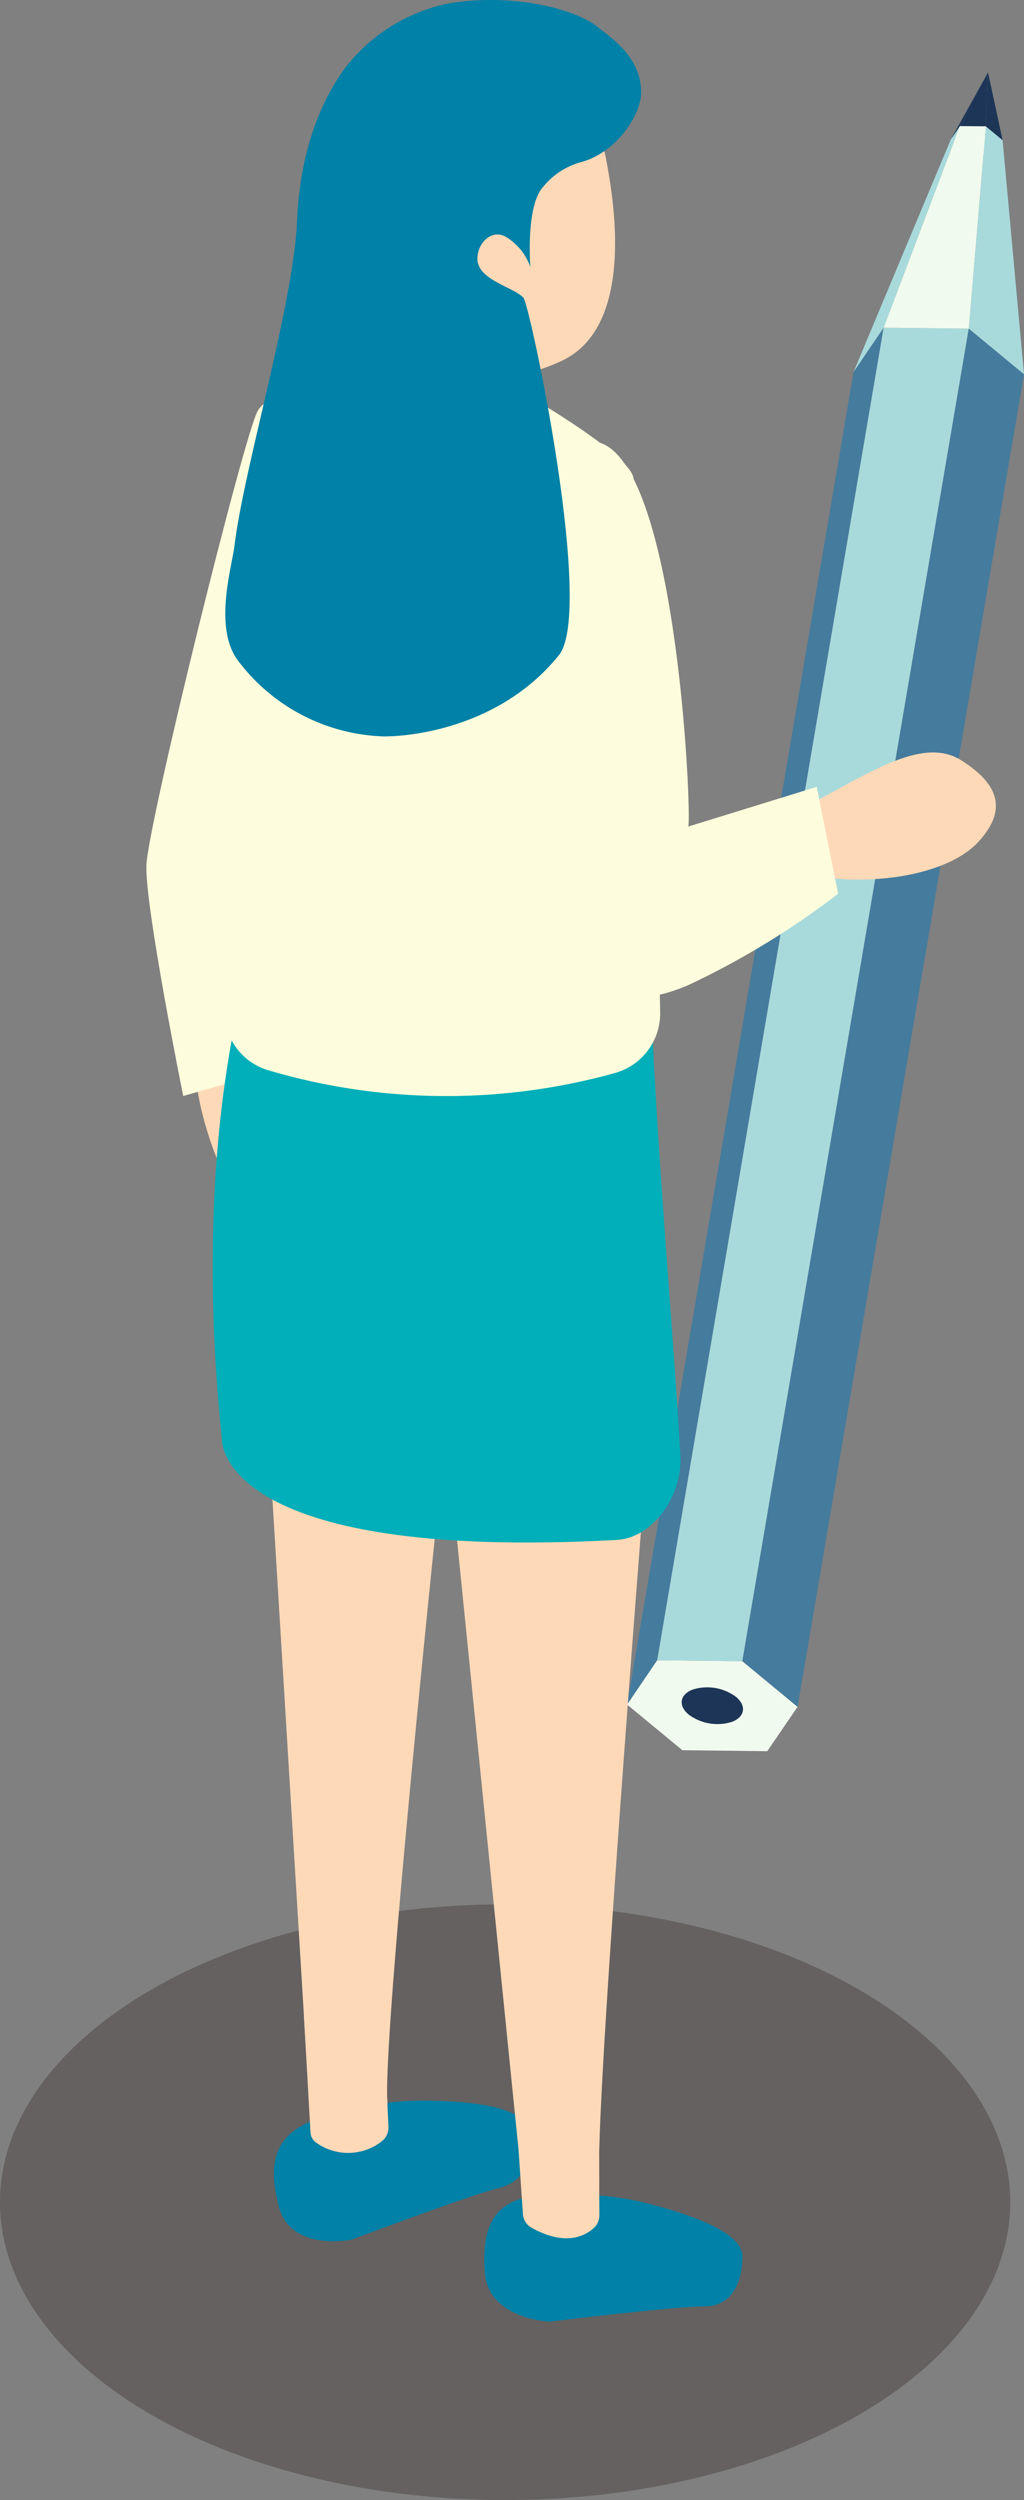
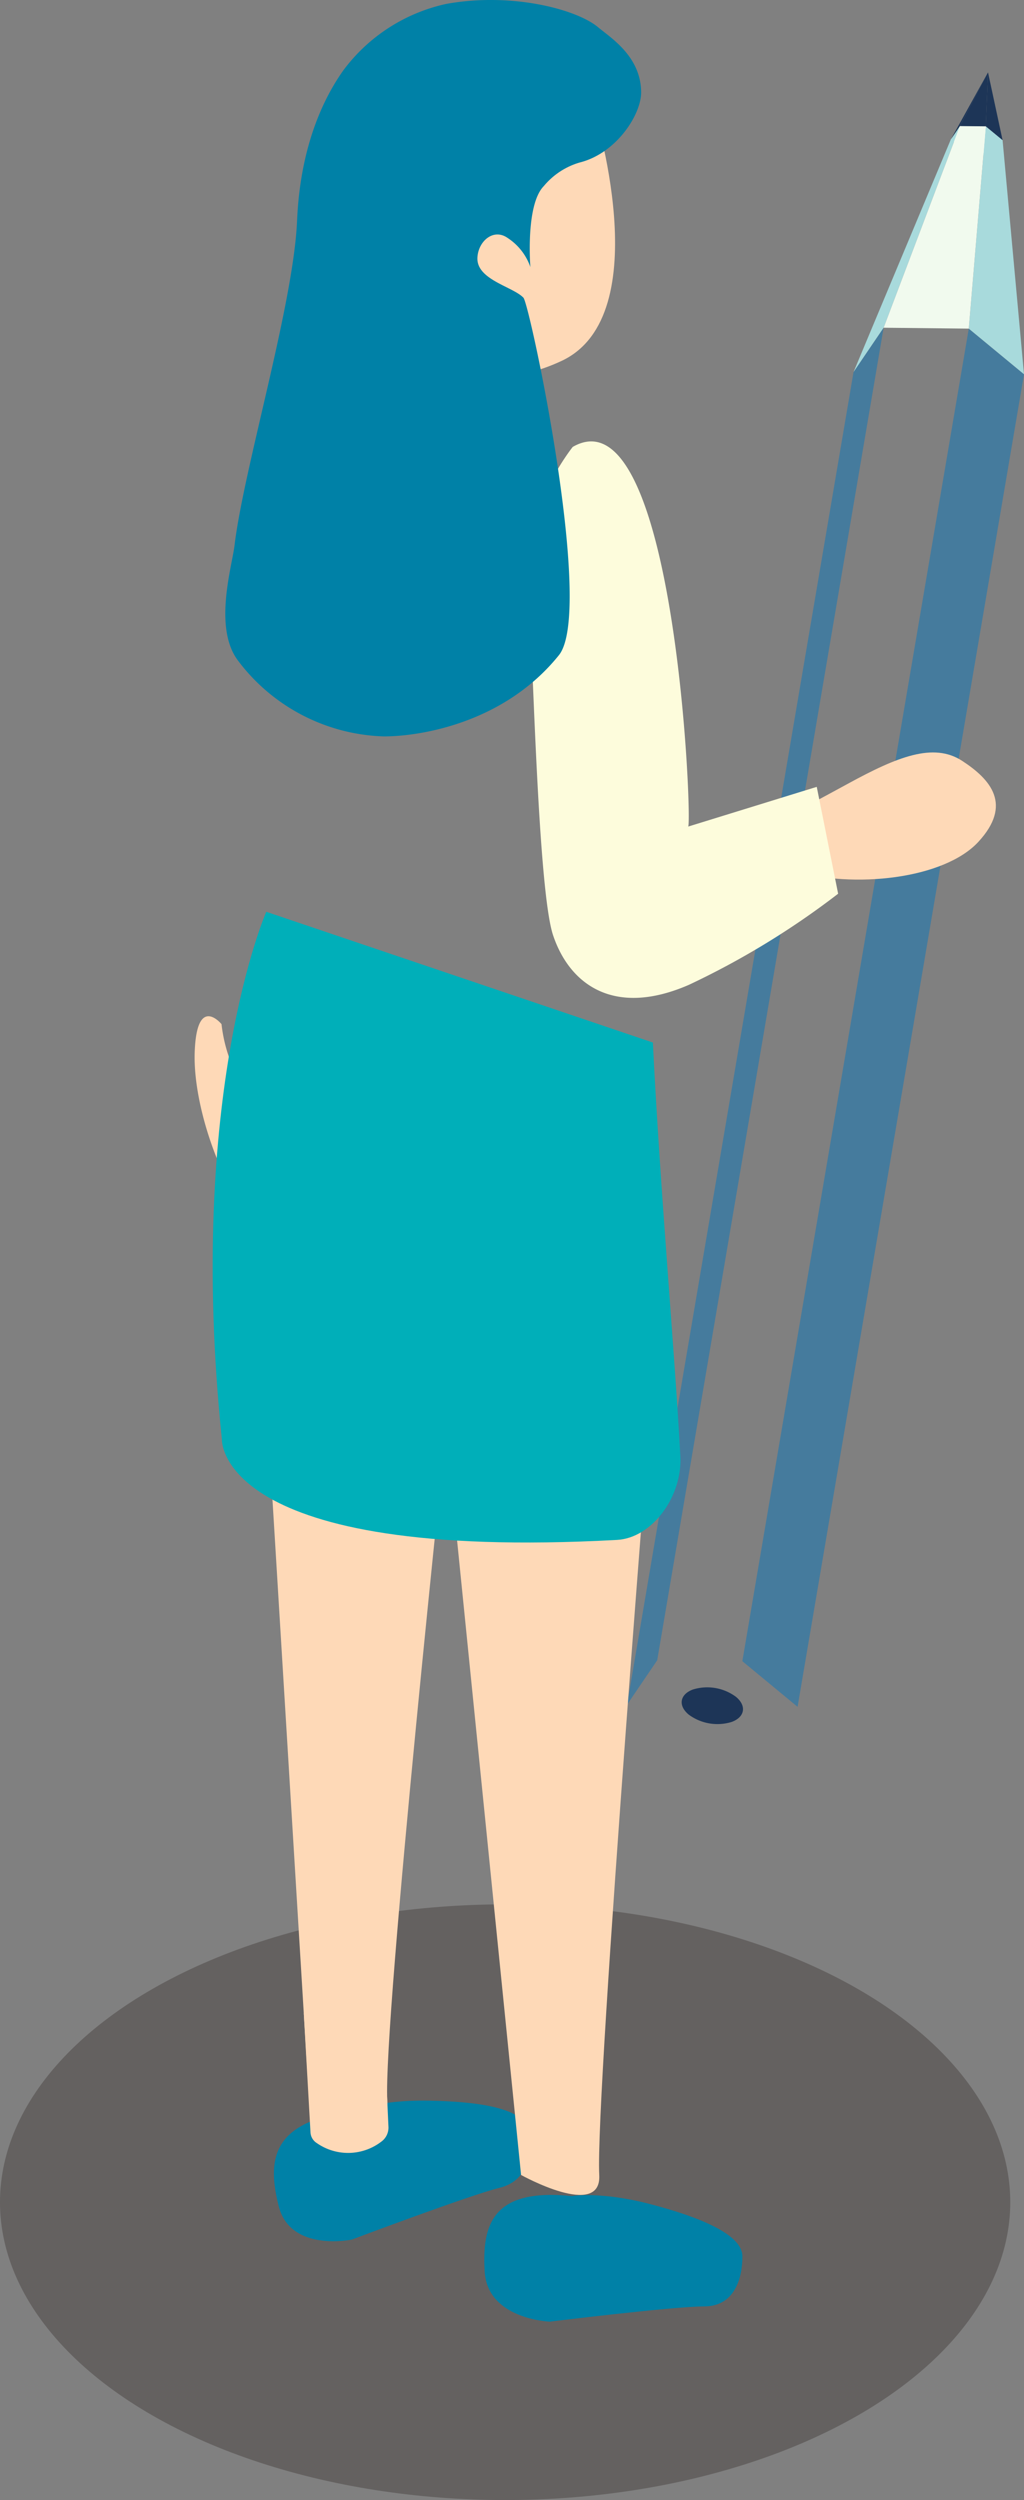
<svg xmlns="http://www.w3.org/2000/svg" width="113.865" height="277.791" viewBox="0 0 113.865 277.791">
  <rect x="0" y="0" width="113.865" height="277.791" fill="#808080" stroke="none" />
  <defs>
    <style>
      .cls-1 {
        fill: #231815;
        opacity: 0.3;
      }

      .cls-2 {
        isolation: isolate;
      }

      .cls-3 {
        fill: #457b9d;
      }

      .cls-4 {
        fill: #f1faee;
      }

      .cls-5 {
        fill: #a8dadc;
      }

      .cls-6 {
        fill: #1d3557;
      }

      .cls-7 {
        fill: #0081a7;
      }

      .cls-8 {
        fill: #fed9b7;
      }

      .cls-9 {
        fill: #fdfcdc;
      }

      .cls-10 {
        fill: #00afb9;
      }

      .cls-11 {
        fill: #f3cfb2;
      }
    </style>
  </defs>
  <g id="Group_19538" data-name="Group 19538" transform="translate(-1804.99 -786.603)">
    <ellipse id="Ellipse_597" data-name="Ellipse 597" class="cls-1" cx="56.169" cy="33.095" rx="56.169" ry="33.095" transform="translate(1804.99 998.204)" />
    <g id="Group_19536" data-name="Group 19536">
      <g id="Group_19534" data-name="Group 19534">
        <g id="Group_19533" data-name="Group 19533" class="cls-2">
          <g id="Group_19529" data-name="Group 19529">
            <path id="Path_25646" data-name="Path 25646" class="cls-3" d="M1874.723,976.007,1899.9,827.939l3.346-4.922-25.177,148.068Z" />
          </g>
          <g id="Group_19530" data-name="Group 19530">
-             <path id="Path_25647" data-name="Path 25647" class="cls-4" d="M1874.723,976.007l3.346-4.922,9.469.1,6.141,5.07-3.373,4.932-9.441-.111Z" />
-           </g>
+             </g>
          <g id="Group_19531" data-name="Group 19531">
-             <path id="Path_25648" data-name="Path 25648" class="cls-5" d="M1878.068,971.086l25.177-148.068,9.469.1-25.177,148.068Z" />
-           </g>
+             </g>
          <g id="Group_19532" data-name="Group 19532">
            <path id="Path_25649" data-name="Path 25649" class="cls-3" d="M1887.537,971.186l25.177-148.068,6.141,5.07-25.177,148.068Z" />
          </g>
        </g>
      </g>
      <g id="Group_19535" data-name="Group 19535">
        <path id="Path_25650" data-name="Path 25650" class="cls-4" d="M1910.714,802.105l1.017-1.5,2.877.03,1.866,1.541-1.025,1.5-2.869-.034Z" />
      </g>
      <path id="Path_25651" data-name="Path 25651" class="cls-5" d="M1899.9,827.939l10.814-25.834,1.017-1.5-8.485,22.408Z" />
      <path id="Path_25652" data-name="Path 25652" class="cls-5" d="M1918.855,828.188l-6.141-5.07,1.894-22.478,1.866,1.541Z" />
      <path id="Path_25653" data-name="Path 25653" class="cls-4" d="M1912.714,823.118l1.894-22.478-2.877-.03-8.485,22.408Z" />
      <path id="Path_25654" data-name="Path 25654" class="cls-6" d="M1916.474,802.181l-1.62-7.535-.247,5.995Z" />
      <path id="Path_25655" data-name="Path 25655" class="cls-6" d="M1911.731,800.609l3.124-5.964-.247,5.995Z" />
      <path id="Path_25656" data-name="Path 25656" class="cls-6" d="M1910.714,802.105l1.017-1.5,3.124-5.964Z" />
      <path id="Path_25657" data-name="Path 25657" class="cls-6" d="M1881.574,977.121c-1.2-.993-1-2.239.451-2.785a5.367,5.367,0,0,1,4.8.808c1.2.991,1,2.237-.454,2.784A5.37,5.37,0,0,1,1881.574,977.121Z" />
    </g>
    <g id="Group_19537" data-name="Group 19537">
      <path id="Path_25658" data-name="Path 25658" class="cls-7" d="M1868.578,1030.617s3.207-.551,8.742.9,10.223,3.385,10.223,5.8-.852,5.561-4.262,5.561-17.154,1.693-17.154,1.693-6.92-.242-7.242-5.561S1859.835,1029.717,1868.578,1030.617Z" />
      <path id="Path_25659" data-name="Path 25659" class="cls-7" d="M1843.9,1021.227s3.033-1.306,8.713-1.213,10.623.861,11.072,3.224.2,5.64-3.131,6.456-16.453,5.762-16.453,5.762-6.81,1.421-8.114-3.7S1835.183,1022.441,1843.9,1021.227Z" />
      <path id="Path_25660" data-name="Path 25660" class="cls-8" d="M1829.622,900.4a16.777,16.777,0,0,0,3.081,7.979c2.885,4.11,5.655,6.106,4.8,9.339s-.483,7.1-3.864,4.685-7.217-12.331-7-18.86S1829.622,900.4,1829.622,900.4Z" />
-       <path id="Path_25661" data-name="Path 25661" class="cls-8" d="M1871.611,1026.1l.027,6.63a1.926,1.926,0,0,1-.62,1.441c-.986.892-3.188,2.058-6.938-.047a1.852,1.852,0,0,1-.942-1.484l-.484-7.11Z" />
      <path id="Path_25662" data-name="Path 25662" class="cls-8" d="M1847.984,1018.534l.2,4.384a1.922,1.922,0,0,1-.778,1.642,6.077,6.077,0,0,1-7.19.168,1.494,1.494,0,0,1-.7-1.175l-.746-13.245Z" />
      <path id="Path_25663" data-name="Path 25663" class="cls-8" d="M1834.761,944.594l4.6,75.415s8.955,4.979,8.694.012c-.471-8.933,6.748-76.595,6.748-76.595S1835.571,942.508,1834.761,944.594Z" />
      <path id="Path_25664" data-name="Path 25664" class="cls-8" d="M1854.161,941.358l8.77,86.915s8.955,4.98,8.693.012c-.47-8.933,6.285-92.39,6.285-92.39S1854.972,939.272,1854.161,941.358Z" />
-       <path id="Path_25665" data-name="Path 25665" class="cls-9" d="M1842.047,828.478s-6.885,1.324-8.377,3.742-12.234,45.939-12.4,50.533,4.093,25.629,4.093,25.629L1837.293,905s-4.049-17.409-4.262-21.519S1854.4,836.379,1842.047,828.478Z" />
      <path id="Path_25666" data-name="Path 25666" class="cls-10" d="M1834.6,887.917s-8.915,20.187-4.94,58.592c0,0-.655,13.625,43.937,11.2,3.918-.214,7.282-4.84,7.047-9.282-.58-11.017-2.278-30-3.057-45.983Z" />
      <path id="Path_25667" data-name="Path 25667" class="cls-8" d="M1890.657,878.275s3.2-1.632,8.649-4.606,9.479-4.6,12.669-2.526,5.614,4.864,1.814,8.993-13.821,5.257-20.791,3.2S1890.657,878.275,1890.657,878.275Z" />
-       <path id="Path_25668" data-name="Path 25668" class="cls-9" d="M1861.16,829.076s13.828,7.737,14.265,10.639c.4,2.679,2.633,38.393,2.972,59.4a6.866,6.866,0,0,1-4.975,6.7,69.845,69.845,0,0,1-38.546-.275,6.809,6.809,0,0,1-4.924-6.221c-.694-14.705-2.085-59.538,6.275-67.582C1844.143,824.12,1861.16,829.076,1861.16,829.076Z" />
      <path id="Path_25669" data-name="Path 25669" class="cls-9" d="M1868.677,836.261s-5.484,6.784-4.974,14.307c.508,7.478,1.073,34.848,2.789,39.959,1.845,5.492,6.8,9.123,15.111,5.5a90.018,90.018,0,0,0,16.584-10.119l-2.378-11.874-14.315,4.419C1882.043,878.977,1880.15,829.645,1868.677,836.261Z" />
      <path id="Path_25670" data-name="Path 25670" class="cls-11" d="M1861.159,819.915v9.161s-7.245,3.627-11.293,0V812.151Z" />
      <path id="Path_25671" data-name="Path 25671" class="cls-8" d="M1870.962,798.517s7.336,23.113-3.531,28.191-18.631-2.078-19.27-4.254-5.967-24.42,3.2-25.387S1870.962,798.517,1870.962,798.517Z" />
      <path id="Path_25672" data-name="Path 25672" class="cls-11" d="M1863.193,828.049s-12.479-5.479-14.551-3.97c-.536.39,1.224,6.561,1.224,6.561s4.63,5.814,11.633.192Z" />
      <path id="Path_25673" data-name="Path 25673" class="cls-7" d="M1871.5,789.634c-2.352-1.979-9.554-3.918-16.87-2.6a19.4,19.4,0,0,0-11.448,7.366c-1.546,2.183-4.765,7.457-5.158,16.726s-5.928,27.548-6.952,36.059c-.285,2.373-2.354,9.086.338,12.76a21.089,21.089,0,0,0,16.264,8.483c4.013,0,13.37-1.455,19.463-9.024,4-4.966-3.239-38.985-3.945-39.723-1.179-1.232-5.2-1.989-5.116-4.414.064-1.84,1.772-3.342,3.355-2.227a6.333,6.333,0,0,1,2.535,3.239s-.564-6.912,1.494-9a8.16,8.16,0,0,1,3.995-2.621c4.1-1.028,6.852-5.359,6.828-7.818C1876.246,792.846,1872.874,790.789,1871.5,789.634Z" />
    </g>
  </g>
</svg>